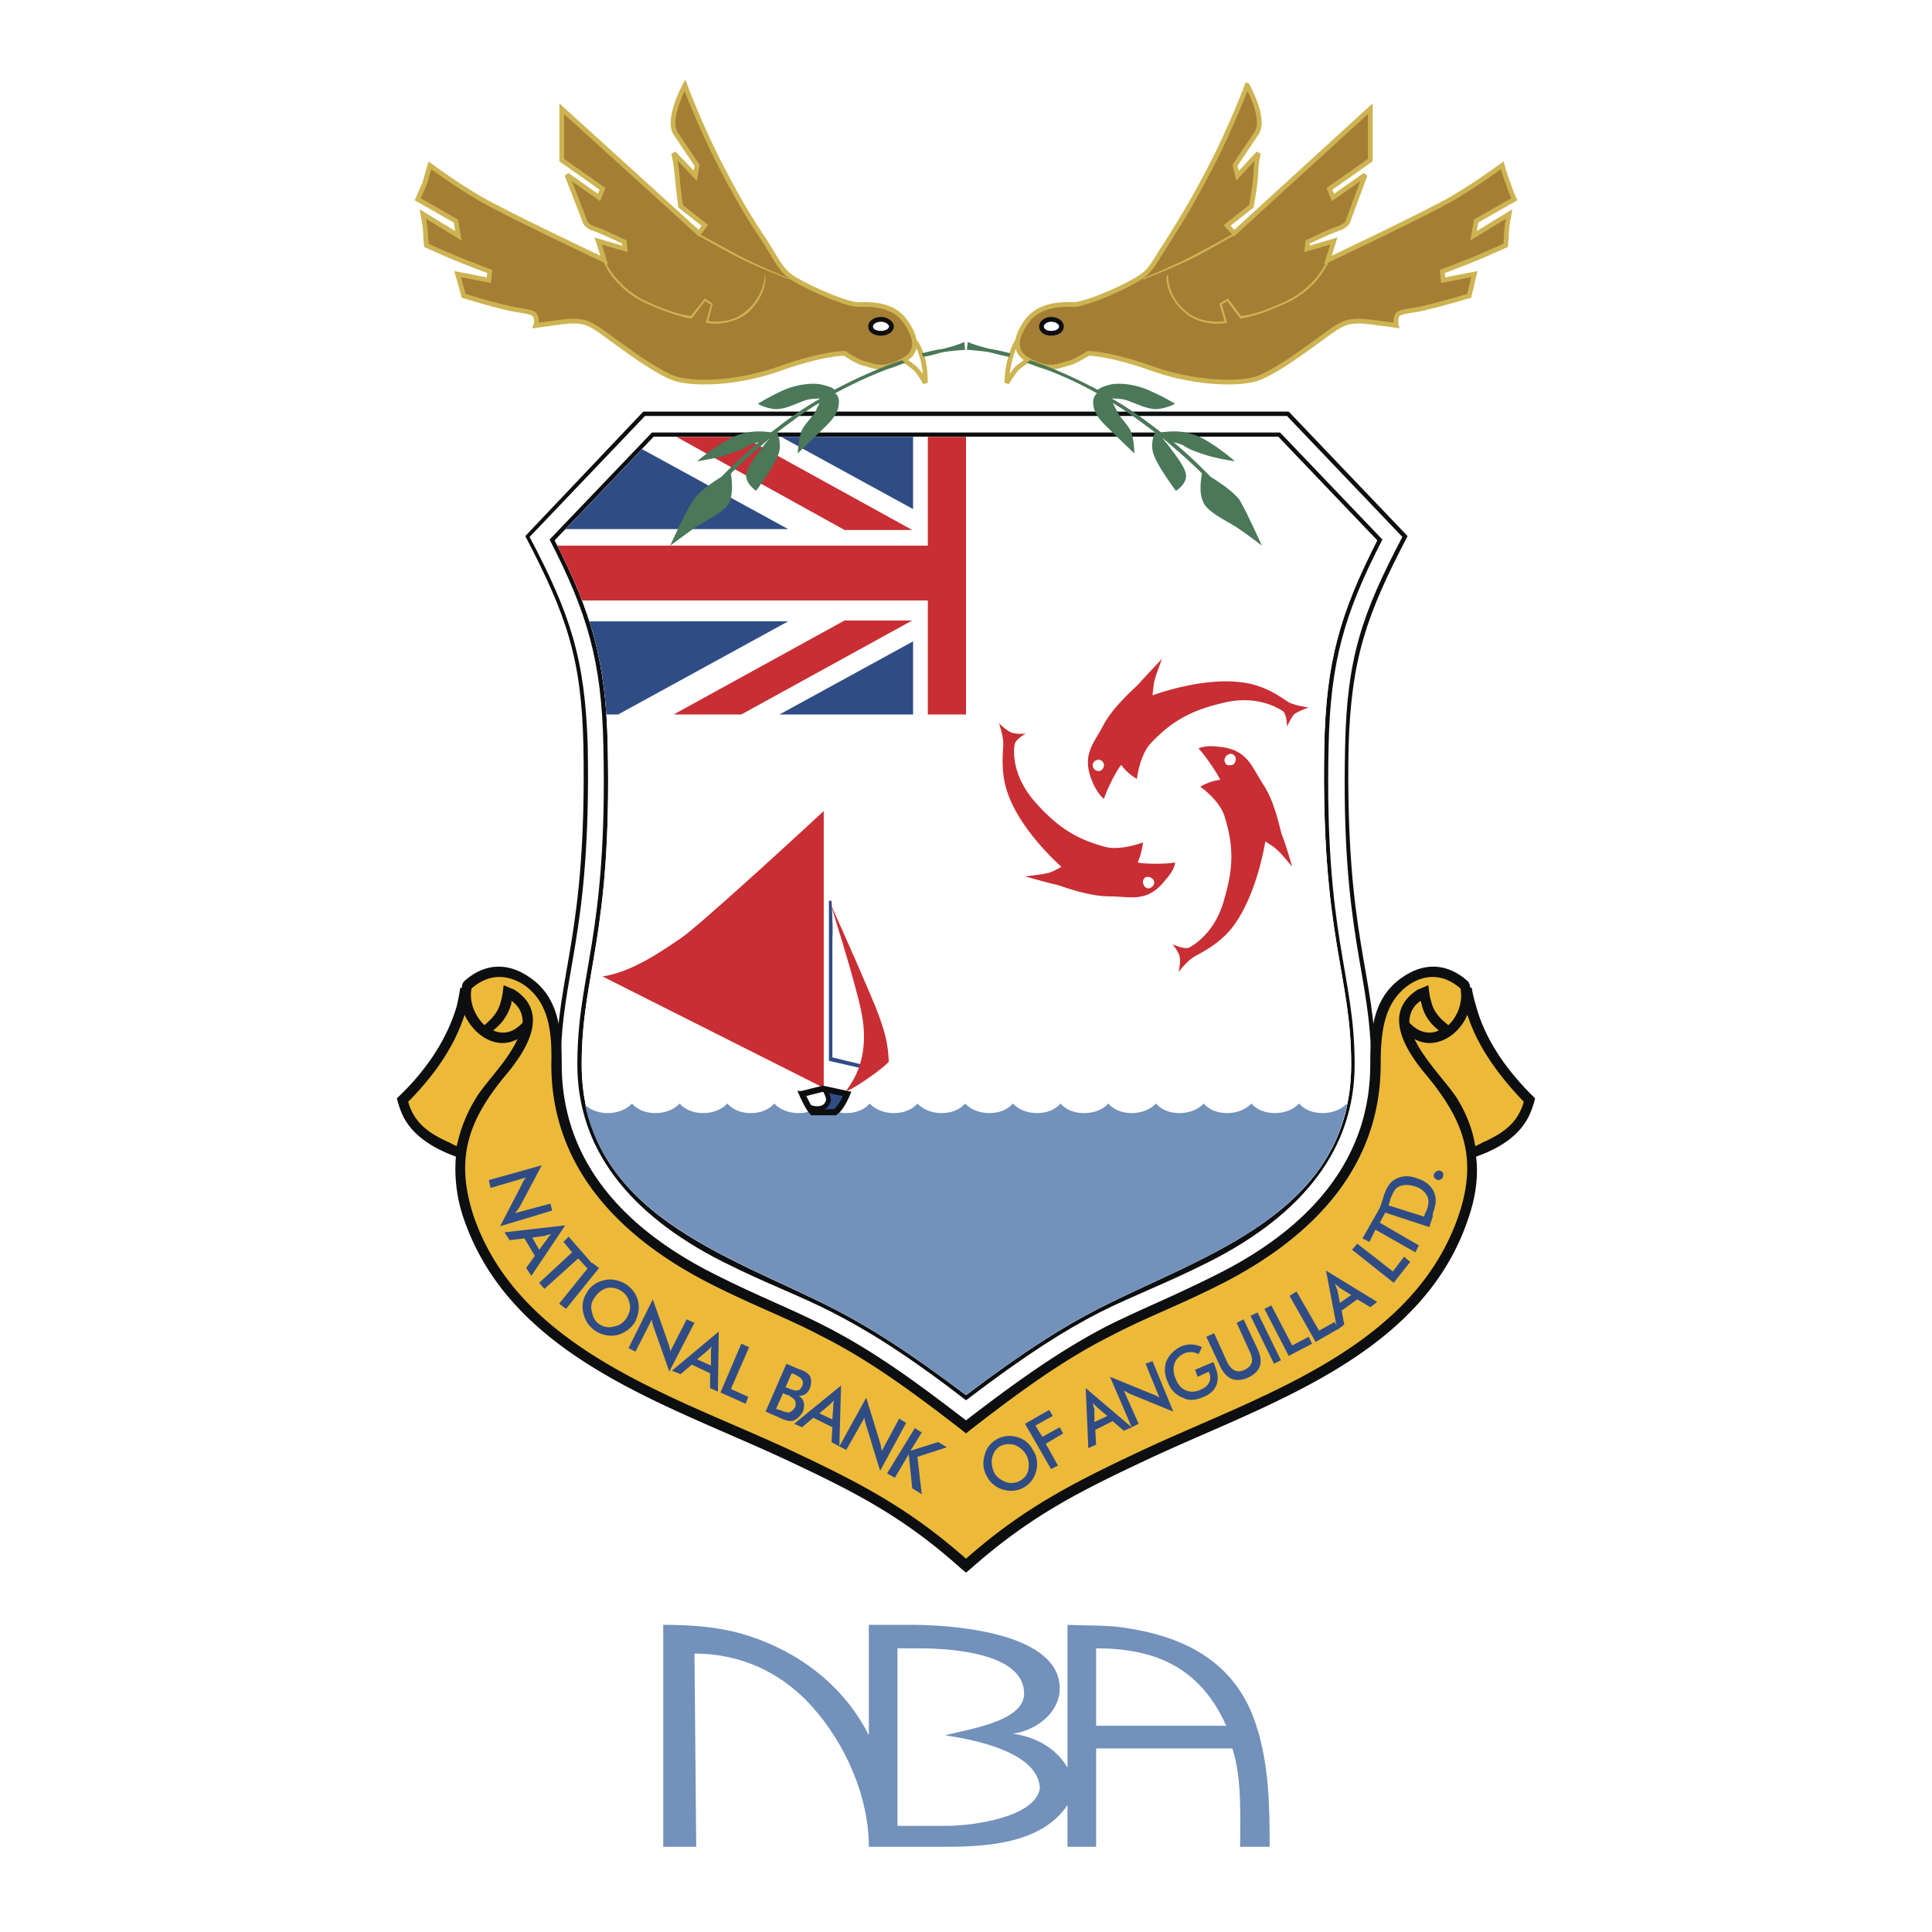
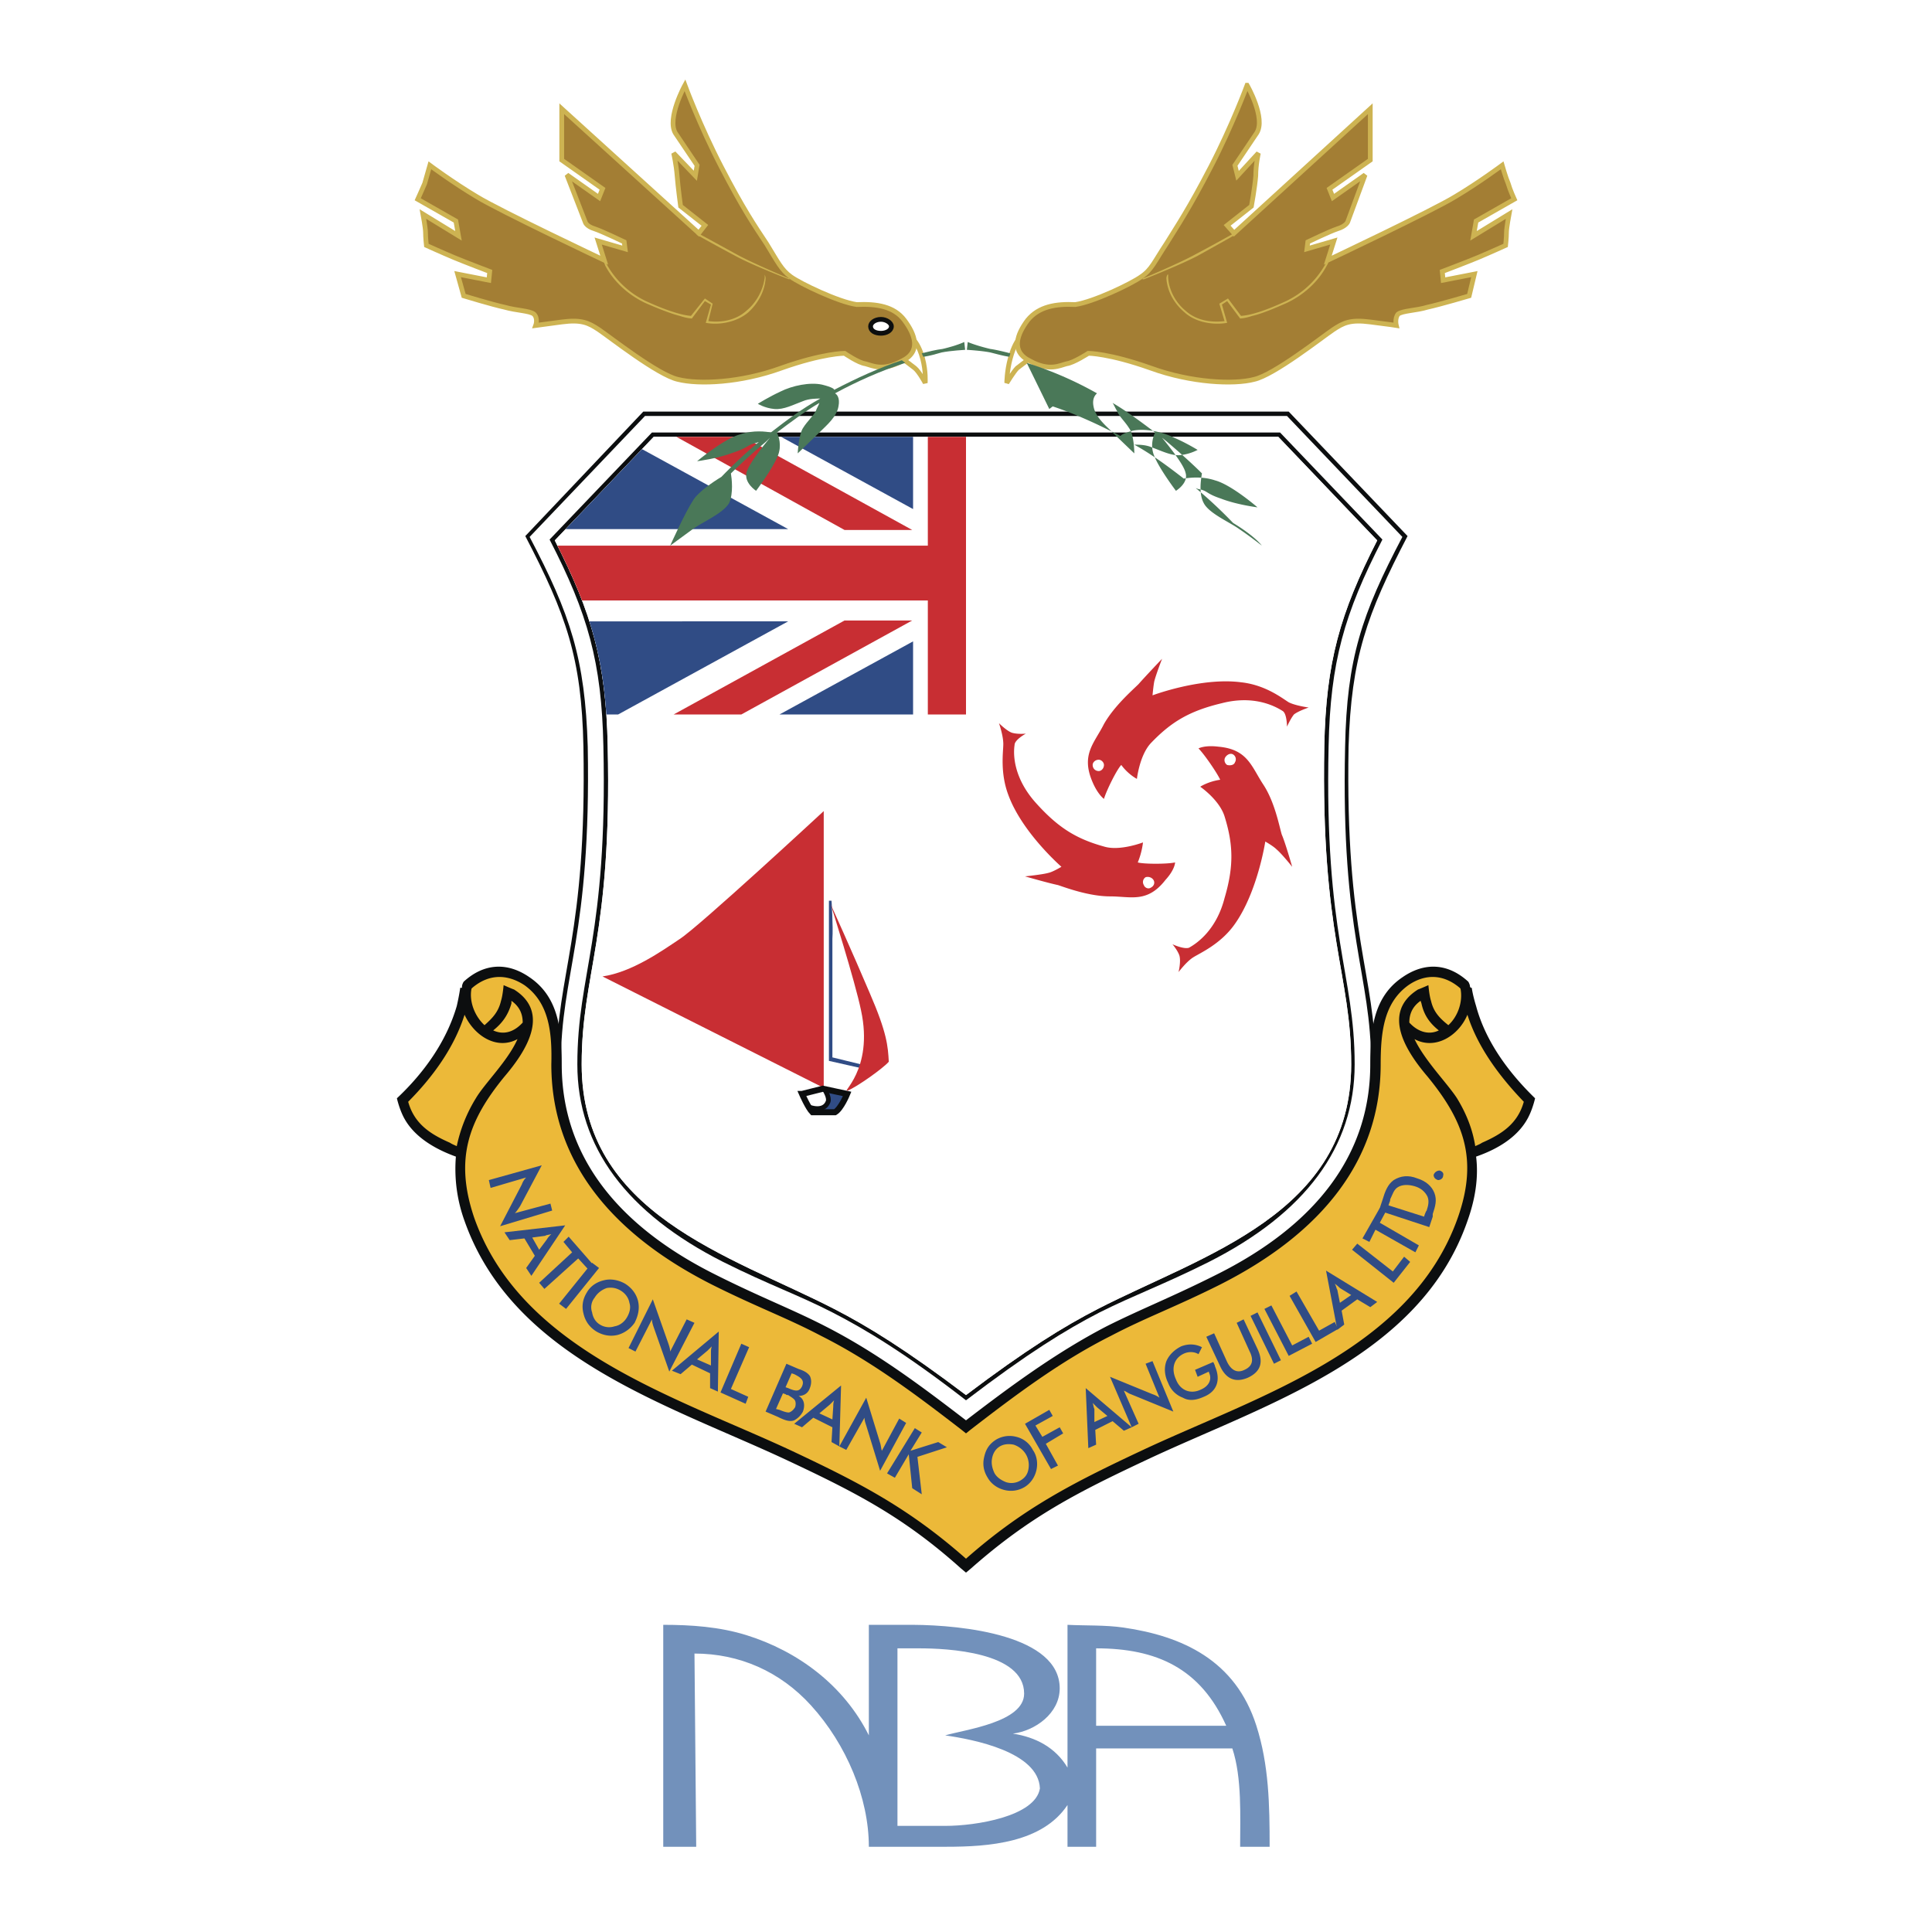
<svg xmlns="http://www.w3.org/2000/svg" width="2500" height="2500" viewBox="0 0 192.756 192.756">
  <path fill-rule="evenodd" clip-rule="evenodd" fill="#fff" d="M0 0h192.756v192.756H0V0z" />
  <path d="M82.097 132.762c-3.375-1.738-6.318-2.779-10.819-5.037-10.041-5.037-15.753-12.244-15.753-21.535 0-9.117 3.029-12.677 2.683-31.693-.173-8.857-1.73-13.199-5.799-21.014L64.18 41.066h64.396l11.857 12.417c-4.068 7.815-5.625 12.156-5.885 21.014-.348 19.016 2.682 22.576 2.682 31.693 0 9.291-5.625 16.498-15.666 21.535-4.5 2.258-7.529 3.299-10.904 5.037-5.107 2.604-9.781 6.078-14.282 9.551-4.501-3.473-9.088-6.948-14.281-9.551zm1.125-2.172c3.375 1.736 7.184 4.082 13.156 8.596 5.972-4.514 9.78-6.859 13.157-8.596 10.473-5.383 25.273-9.465 25.273-24.4 0-9.117-3.029-12.677-2.684-31.78.174-8.336 1.557-13.198 5.279-20.492l-9.867-10.333H65.219l-9.867 10.333c3.722 7.294 5.107 12.156 5.28 20.492.433 19.103-2.597 22.663-2.597 31.78 0 14.935 14.714 19.017 25.187 24.4z" fill-rule="evenodd" clip-rule="evenodd" fill="#0c0e0f" />
  <path d="M82.356 132.414c-3.462-1.736-6.405-2.865-10.906-5.123-9.954-4.949-15.493-11.982-15.493-21.102 0-9.117 3.029-12.677 2.683-31.693-.26-8.77-1.731-13.199-5.799-20.927L64.353 41.5h64.049l11.512 12.069c-4.068 7.728-5.539 12.157-5.713 20.927-.432 19.016 2.598 22.576 2.598 31.693 0 9.119-5.453 16.152-15.494 21.102-4.5 2.258-7.443 3.387-10.818 5.123-5.107 2.604-9.607 5.99-14.108 9.377-4.415-3.387-9.003-6.773-14.023-9.377zm.692-1.476c3.376 1.736 7.271 4.08 13.33 8.77 6.146-4.689 9.954-7.033 13.329-8.77 3.463-1.736 6.406-2.779 10.906-5.037 9.607-4.861 14.541-11.461 14.541-19.711 0-9.117-3.029-12.677-2.598-31.78.174-8.336 1.559-13.198 5.367-20.579L127.711 43.15H65.045L54.833 53.831c3.808 7.381 5.193 12.243 5.366 20.579.433 19.103-2.597 22.663-2.597 31.78 0 8.25 4.934 14.85 14.541 19.711 4.501 2.257 7.53 3.3 10.905 5.037z" fill-rule="evenodd" clip-rule="evenodd" fill="#fff" />
  <path d="M83.222 130.59c3.375 1.736 7.184 4.082 13.156 8.596 5.972-4.514 9.78-6.859 13.157-8.596 10.473-5.383 25.273-9.465 25.273-24.4 0-9.117-3.029-12.677-2.684-31.78.174-8.336 1.557-13.198 5.279-20.492l-9.867-10.333H65.219l-9.867 10.333c3.722 7.294 5.107 12.156 5.28 20.492.433 19.103-2.597 22.663-2.597 31.78 0 14.935 14.714 19.017 25.187 24.4z" fill-rule="evenodd" clip-rule="evenodd" fill="#fff" />
  <path fill-rule="evenodd" clip-rule="evenodd" fill="#c82e33" d="M96.378 43.584v27.7H92.57v-27.7h3.808z" />
  <path d="M55.616 54.438h37.473v5.471H58.071c-.663-1.734-1.474-3.518-2.455-5.471zM74.159 43.584l16.853 9.291H84.26l-16.776-9.291h6.675z" fill-rule="evenodd" clip-rule="evenodd" fill="#c82e33" />
  <path d="M91.098 43.584v7.207l-13.17-7.207h13.17zM64.05 44.808l-7.621 7.981h22.205L64.05 44.808z" fill-rule="evenodd" clip-rule="evenodd" fill="#304c85" />
  <path fill-rule="evenodd" clip-rule="evenodd" fill="#c82e33" d="M67.209 71.284l17.051-9.378h6.752l-17.051 9.378h-6.752z" />
  <path d="M77.769 71.284h13.329V63.99l-13.329 7.294zm-18.966-9.291c.929 2.91 1.458 5.812 1.694 9.291h1.173l16.964-9.291H58.803z" fill-rule="evenodd" clip-rule="evenodd" fill="#304c85" />
-   <path d="M58.381 110.271c2.51 11.635 15.407 15.455 24.841 20.318 3.375 1.736 7.184 4.082 13.156 8.596 5.972-4.514 9.78-6.859 13.157-8.596 9.52-4.863 22.416-8.684 24.84-20.318v-.174s-.779.955-2.424.955-2.336-.955-2.336-.955-.779.955-2.424.955-2.338-.955-2.338-.955-.779.955-2.422.955c-1.646 0-2.338-.955-2.338-.955s-.779.955-2.424.955-2.336-.955-2.336-.955-.779.955-2.424.955-2.338-.955-2.338-.955-.691.955-2.424.955c-1.645 0-2.336-.955-2.336-.955s-.693.955-2.338.955c-1.643 0-2.422-.955-2.422-.955s-.693.955-2.338.955-2.423-.955-2.423-.955-.692.955-2.337.955-2.424-.955-2.424-.955-.692.955-2.336.955c-1.645 0-2.424-.955-2.424-.955s-.692.955-2.337.955-2.423-.955-2.423-.955-.692.955-2.337.955-2.424-.955-2.424-.955-.692.955-2.337.955-2.337-.955-2.337-.955-.779.955-2.423.955-2.337-.955-2.337-.955-.779.955-2.423.955c-1.645 0-2.337-.955-2.337-.955s-.779.955-2.424.955c-1.211.001-1.903-.521-2.249-.781z" fill-rule="evenodd" clip-rule="evenodd" fill="#7291bb" />
  <path d="M109.016 76.32c0 .347.26.608.605.608.26 0 .52-.261.52-.608 0-.261-.26-.521-.52-.521-.346 0-.605.26-.605.521zm4.414 1.389s-.865-.434-1.559-1.389c-.434.435-1.471 2.519-1.73 3.387 0 0-.605-.435-1.125-1.65-1.213-2.779.172-3.908 1.125-5.818 1.037-1.823 2.855-3.387 3.461-3.994.605-.695 2.338-2.518 2.338-2.518s-.605 1.563-.779 2.257c-.086.435-.174 1.39-.174 1.39s4.848-1.824 8.83-1.303c2.422.261 4.066 1.563 4.76 1.997.691.348 1.99.521 1.99.521s-1.039.347-1.471.694c-.346.434-.693 1.216-.693 1.216s0-1.303-.432-1.563c-.953-.607-3.029-1.562-6.059-.781-3.289.781-5.107 1.91-7.098 3.994-1.125 1.216-1.384 3.56-1.384 3.56zM114.814 88.563c.346-.173.432-.521.26-.781-.174-.261-.52-.347-.779-.261a.568.568 0 0 0-.174.782c.086.26.434.434.693.26zm-.779-4.515s-.086.956-.52 1.997c.605.174 2.943.174 3.723 0 0 0 0 .695-.953 1.737-1.818 2.345-3.461 1.65-5.539 1.65s-4.414-.869-5.193-1.129c-.865-.174-3.289-.868-3.289-.868s1.73-.174 2.336-.348c.434-.086 1.299-.608 1.299-.608s-3.895-3.386-5.279-7.12c-.865-2.258-.52-4.342-.52-5.123 0-.868-.432-2.084-.432-2.084s.777.781 1.297.955c.605.174 1.385.087 1.385.087s-1.125.608-1.125 1.129c-.172 1.129 0 3.386 2.078 5.731 2.25 2.518 4.068 3.647 6.924 4.428 1.558.435 3.808-.434 3.808-.434z" fill-rule="evenodd" clip-rule="evenodd" fill="#c82e33" />
  <path d="M123.037 75.278c-.26-.173-.605 0-.779.261-.174.26-.086.607.174.781.346.087.691 0 .777-.261a.565.565 0 0 0-.172-.781zm-3.289 3.213s.779-.521 1.99-.694c-.26-.608-1.559-2.519-2.164-3.126 0 0 .605-.348 1.99-.174 2.943.26 3.289 1.997 4.502 3.82 1.125 1.737 1.557 4.081 1.816 4.95.348.781 1.039 3.212 1.039 3.212s-1.039-1.302-1.559-1.736c-.346-.348-1.125-.781-1.125-.781s-.777 5.123-3.115 8.336c-1.385 1.91-3.375 2.778-4.068 3.212-.691.434-1.471 1.477-1.471 1.477s.26-1.042.086-1.65c-.172-.521-.691-1.128-.691-1.128s1.125.521 1.645.347c.951-.521 2.77-1.911 3.549-4.95.951-3.212.865-5.383 0-8.162-.52-1.651-2.424-2.953-2.424-2.953z" fill-rule="evenodd" clip-rule="evenodd" fill="#c82e33" />
  <path d="M82.962 89.866s.173 2.518.086 3.82v11.81l3.203.781-.087.348-3.462-.781V89.866h.26z" fill-rule="evenodd" clip-rule="evenodd" fill="#304c85" />
  <path d="M60.112 97.42c2.943-.434 5.886-2.518 7.704-3.734 1.904-1.216 14.368-12.764 14.368-12.764v27.613L60.112 97.42zM84.607 108.795c.865-.348 3.462-2.17 4.068-2.865-.086-1.562-.173-2.865-1.904-6.859-1.731-4.082-3.895-8.857-3.895-8.857s2.424 7.641 3.03 10.594c1.298 5.991-2.165 8.335-1.299 7.987z" fill-rule="evenodd" clip-rule="evenodd" fill="#c82e33" />
  <path d="M80.019 109.143l2.078-.521 2.423.521s-.605 1.477-1.212 1.822h-2.25c-.433-.434-1.039-1.822-1.039-1.822z" fill-rule="evenodd" clip-rule="evenodd" fill="#fff" />
  <path d="M82.27 108.709s.519.781.346 1.215c-.433 1.129-1.904.521-1.904.521l-.021.018c.125.205.253.389.367.502h2.25c.606-.346 1.212-1.822 1.212-1.822l-2.167-.465-.083.031z" fill-rule="evenodd" clip-rule="evenodd" fill="#304c85" />
  <path d="M82.27 108.709s.519.781.346 1.215c-.433 1.129-1.904.521-1.904.521l-.021.018m1.663-1.785l-.083.031" fill="none" stroke="#0c0e0f" stroke-width=".474" stroke-miterlimit="2.613" />
  <path d="M80.019 109.143l2.078-.521 2.423.521s-.605 1.477-1.212 1.824h-2.25c-.433-.436-1.039-1.824-1.039-1.824z" fill="none" stroke="#0c0e0f" stroke-width=".603" stroke-miterlimit="2.613" />
  <path d="M90.233 35.943l.952-1.997s.519.521.865 1.824c.346 1.302.26 2.431.26 2.431s-.606-1.129-1.039-1.477c-.433-.347-1.038-.781-1.038-.781z" fill-rule="evenodd" clip-rule="evenodd" fill="#fff" stroke="#cdb352" stroke-width=".474" stroke-miterlimit="2.613" />
  <path d="M68.334 8.504s1.472 3.994 3.636 8.162c2.164 4.168 3.289 5.818 4.5 7.642 1.125 1.824 1.471 2.605 2.423 3.299.952.695 4.761 2.519 6.578 2.779 1.991-.087 3.722.173 4.761 1.563s1.731 3.126-.26 4.081c-1.904 1.042-2.943.434-3.636.261-.692-.087-2.077-1.042-2.077-1.042s-2.164 0-6.318 1.476c-4.068 1.477-8.222 1.65-10.3 1.129-1.99-.434-6.837-4.255-7.876-4.95-1.039-.695-1.731-1.042-3.722-.781-1.991.26-2.597.347-2.597.347s.26-.695-.173-1.129c-.433-.347-1.731-.347-2.943-.694-1.211-.261-4.068-1.129-4.068-1.129l-.605-2.17 3.116.608.087-.869s-2.51-.955-3.549-1.389c-1.039-.434-2.77-1.216-2.77-1.216s-.087-.781-.087-1.302c0-.434-.26-1.824-.26-1.824l3.549 2.171-.26-1.476-3.808-2.171s.433-.955.692-1.563l.52-1.823s2.337 1.736 4.674 3.126c2.25 1.39 12.724 6.339 12.724 6.339l-.606-1.911 2.684.782-.087-.695s-2.164-1.042-2.943-1.303c-.866-.26-.952-.694-.952-.694l-1.817-4.689 3.203 2.258.346-.868-4.068-2.866v-1.824-3.299L69.72 23.266l.606-.782-2.424-1.91s-.26-1.91-.346-3.039-.346-2.258-.346-2.258l2.164 2.258.173-1.042s-1.817-2.692-2.164-3.213c-.866-1.476.951-4.776.951-4.776z" fill-rule="evenodd" clip-rule="evenodd" fill="#a37e34" stroke="#cdb352" stroke-width=".474" stroke-miterlimit="2.613" />
  <path d="M69.633 23.266s2.078 1.128 3.809 2.084c1.731.955 5.28 2.431 5.28 2.431.086.087.086.087 0 .087 0 0-3.635-1.39-5.366-2.344a161.911 161.911 0 0 1-3.809-2.084c-.087-.088-.001-.261.086-.174zM60.372 25.958s.087.174.173.434a8.814 8.814 0 0 0 3.895 3.647c1.125.521 3.202 1.389 4.501 1.476l1.385-1.737.778.521-.432 1.737c1.298.173 2.77-.087 3.808-1.042.952-.781 1.645-1.997 1.817-3.3v-.26c-.086-.174.087.086.087.347-.087 1.303-.779 2.518-1.731 3.387-1.125.955-2.856 1.302-4.241 1.042l.519-1.823-.605-.347-1.299 1.736s-.433 0-1.211-.26c-.692-.174-1.904-.608-3.462-1.302-1.645-.782-3.116-2.084-3.981-3.734-.086-.26-.173-.434-.173-.434-.088-.175.172-.262.172-.088z" fill-rule="evenodd" clip-rule="evenodd" fill="#cdb352" />
  <path d="M86.857 32.557c0-.348.433-.695 1.039-.695.52 0 1.039.347 1.039.695 0 .434-.519.694-1.039.694-.606 0-1.039-.26-1.039-.694z" fill-rule="evenodd" clip-rule="evenodd" fill="#fff" stroke="#0c0e0f" stroke-width=".474" stroke-miterlimit="2.613" />
  <path d="M90.319 36.204c-2.423.781-4.761 1.823-7.011 3.039.173.087.52.434.347 1.303-.173 1.042-1.212 1.91-1.731 2.431-.519.521-2.337 2.257-2.337 2.257s.087-1.823.52-2.518c.433-.695 1.039-1.216 1.298-1.737.086-.26.26-.521.346-.781-1.472.868-2.856 1.91-4.241 2.952.173.348.52 1.303.087 2.345-.52 1.303-2.164 3.473-2.164 3.473s-1.212-.782-.952-1.824c.173-.781 1.558-2.518 2.337-3.473l-.346.348c-1.645 1.389-2.856 2.518-3.549 3.213.086.521.26 1.997-.173 2.952-.606 1.042-2.683 1.91-3.635 2.605-.952.694-2.25 1.649-2.25 1.649s1.471-3.299 2.337-4.602c.52-.781 1.904-1.736 2.77-2.257.346-.347 1.644-1.737 3.722-3.474-.087 0-.173.087-.26.087-.866.174-.692.435-2.25.955-1.558.608-3.635.869-3.635.869s2.684-2.257 4.328-2.692c1.298-.434 2.597-.261 3.029-.174 1.558-1.215 3.203-2.431 4.934-3.386-.347 0-1.125 0-1.731.26-.952.348-1.904.869-2.856.782s-1.645-.521-1.645-.521 1.125-.695 2.25-1.216c1.212-.607 2.943-.955 4.155-.695 1.038.261 1.212.435 1.212.521 2.164-1.129 4.414-2.171 6.751-2.952l.343.261zM92.137 35.596c-.086-.087-.086-.174-.173-.347.692-.174 1.385-.348 2.077-.435 1.472-.347 2.164-.694 2.164-.694l.087.781s-1.472.087-2.337.261c-.606.173-1.212.347-1.818.434z" fill-rule="evenodd" clip-rule="evenodd" fill="#4a7858" />
  <path d="M102.523 35.943l-.953-1.997s-.432.521-.777 1.824c-.348 1.302-.348 2.431-.348 2.431s.693-1.129 1.039-1.477c.434-.347 1.039-.781 1.039-.781z" fill-rule="evenodd" clip-rule="evenodd" fill="#fff" stroke="#cdb352" stroke-width=".474" stroke-miterlimit="2.613" />
  <path d="M124.422 8.504s-1.473 3.994-3.637 8.162c-2.162 4.168-3.287 5.818-4.414 7.642-1.211 1.824-1.471 2.605-2.51 3.299-.951.695-4.76 2.519-6.578 2.779-1.904-.087-3.635.173-4.76 1.563-1.039 1.39-1.73 3.126.26 4.081 1.904 1.042 2.943.434 3.635.261.693-.087 2.164-1.042 2.164-1.042s2.078 0 6.232 1.476c4.068 1.477 8.309 1.65 10.299 1.129 1.992-.434 6.838-4.255 7.877-4.95s1.73-1.042 3.723-.781c2.076.26 2.596.347 2.596.347s-.174-.695.174-1.129c.432-.347 1.816-.347 2.941-.694 1.213-.261 4.156-1.129 4.156-1.129l.518-2.17-3.115.608-.086-.869s2.51-.955 3.549-1.389c1.039-.434 2.77-1.216 2.77-1.216s.086-.781.086-1.302c0-.434.26-1.824.26-1.824l-3.549 2.171.26-1.476 3.809-2.171s-.434-.955-.605-1.563c-.26-.608-.607-1.823-.607-1.823s-2.336 1.736-4.672 3.126c-2.252 1.39-12.725 6.339-12.725 6.339l.605-1.911-2.682.782.086-.695s2.164-1.042 2.943-1.303c.865-.26 1.037-.694 1.037-.694l1.732-4.689-3.203 2.258-.346-.868 4.068-2.866v-1.824-3.299l-13.59 12.417-.691-.782 2.422-1.91s.348-1.91.434-3.039c0-1.129.26-2.258.26-2.258l-2.078 2.258-.26-1.042s1.818-2.692 2.164-3.213c.952-1.477-.952-4.777-.952-4.777z" fill-rule="evenodd" clip-rule="evenodd" fill="#a37e34" stroke="#cdb352" stroke-width=".474" stroke-miterlimit="2.613" />
  <path d="M123.123 23.266s-1.99 1.128-3.809 2.084c-1.73.955-5.279 2.431-5.279 2.431-.086.087-.086.087.086.087 0 0 3.549-1.39 5.367-2.344 1.73-.956 3.721-2.084 3.721-2.084.088-.088 0-.261-.086-.174zM132.385 25.958s-.086.174-.174.434a8.81 8.81 0 0 1-3.895 3.647c-1.125.521-3.115 1.389-4.5 1.476l-1.299-1.737-.865.521.52 1.737c-1.387.173-2.857-.087-3.896-1.042-.951-.781-1.645-1.997-1.73-3.3v-.26c0-.174-.174.086-.174.347.088 1.303.779 2.518 1.818 3.387 1.039.955 2.77 1.302 4.242 1.042l-.52-1.823.52-.347 1.297 1.736s.434 0 1.213-.26c.779-.174 1.904-.608 3.461-1.302 1.645-.782 3.117-2.084 3.982-3.734.172-.26.172-.434.172-.434.088-.175-.086-.262-.172-.088z" fill-rule="evenodd" clip-rule="evenodd" fill="#cdb352" />
-   <path d="M103.908 32.557c0-.348.434-.695.951-.695.607 0 1.039.347 1.039.695 0 .434-.432.694-1.039.694-.517 0-.951-.26-.951-.694z" fill-rule="evenodd" clip-rule="evenodd" fill="#fff" stroke="#0c0e0f" stroke-width=".474" stroke-miterlimit="2.613" />
-   <path d="M102.438 36.204a36.347 36.347 0 0 1 7.01 3.039c-.086.087-.52.434-.346 1.303.174 1.042 1.211 1.91 1.73 2.431s2.338 2.257 2.338 2.257 0-1.823-.52-2.518c-.434-.695-1.039-1.216-1.213-1.737-.172-.26-.26-.521-.432-.781 1.471.868 2.855 1.91 4.24 2.952-.172.348-.52 1.303-.086 2.345.52 1.303 2.164 3.473 2.164 3.473s1.299-.782.951-1.824c-.172-.781-1.557-2.518-2.336-3.473l.432.348c1.645 1.389 2.857 2.518 3.549 3.213-.086.521-.346 1.997.174 2.952.52 1.042 2.596 1.91 3.549 2.605 1.039.694 2.25 1.649 2.25 1.649s-1.471-3.299-2.25-4.602c-.605-.781-1.99-1.736-2.857-2.257-.346-.347-1.643-1.737-3.721-3.474.086 0 .174.087.26.087.951.174.691.435 2.25.955 1.559.608 3.635.869 3.635.869s-2.596-2.257-4.24-2.692c-1.299-.434-2.598-.261-3.115-.174-1.559-1.215-3.203-2.431-4.934-3.386.432 0 1.125 0 1.73.26.951.348 1.99.869 2.855.782a4.89 4.89 0 0 0 1.732-.521s-1.125-.695-2.338-1.216c-1.211-.607-2.943-.955-4.154-.695-.953.261-1.125.435-1.211.521-2.164-1.129-4.416-2.171-6.752-2.952l-.344.261zM100.705 35.596c0-.087.088-.174.088-.347-.693-.174-1.385-.348-1.992-.435-1.471-.347-2.25-.694-2.25-.694l-.087.781s1.471.087 2.336.261c.694.173 1.3.347 1.905.434z" fill-rule="evenodd" clip-rule="evenodd" fill="#4a7858" />
+   <path d="M102.438 36.204a36.347 36.347 0 0 1 7.01 3.039c-.086.087-.52.434-.346 1.303.174 1.042 1.211 1.91 1.73 2.431s2.338 2.257 2.338 2.257 0-1.823-.52-2.518c-.434-.695-1.039-1.216-1.213-1.737-.172-.26-.26-.521-.432-.781 1.471.868 2.855 1.91 4.24 2.952-.172.348-.52 1.303-.086 2.345.52 1.303 2.164 3.473 2.164 3.473s1.299-.782.951-1.824c-.172-.781-1.557-2.518-2.336-3.473l.432.348c1.645 1.389 2.857 2.518 3.549 3.213-.086.521-.346 1.997.174 2.952.52 1.042 2.596 1.91 3.549 2.605 1.039.694 2.25 1.649 2.25 1.649c-.605-.781-1.99-1.736-2.857-2.257-.346-.347-1.643-1.737-3.721-3.474.086 0 .174.087.26.087.951.174.691.435 2.25.955 1.559.608 3.635.869 3.635.869s-2.596-2.257-4.24-2.692c-1.299-.434-2.598-.261-3.115-.174-1.559-1.215-3.203-2.431-4.934-3.386.432 0 1.125 0 1.73.26.951.348 1.99.869 2.855.782a4.89 4.89 0 0 0 1.732-.521s-1.125-.695-2.338-1.216c-1.211-.607-2.943-.955-4.154-.695-.953.261-1.125.435-1.211.521-2.164-1.129-4.416-2.171-6.752-2.952l-.344.261zM100.705 35.596c0-.087.088-.174.088-.347-.693-.174-1.385-.348-1.992-.435-1.471-.347-2.25-.694-2.25-.694l-.087.781s1.471.087 2.336.261c.694.173 1.3.347 1.905.434z" fill-rule="evenodd" clip-rule="evenodd" fill="#4a7858" />
  <path d="M146.32 98.549s.432 3.127 2.25 6.166c1.816 2.951 4.068 5.035 4.068 5.035s-.434 1.998-1.992 3.301c-1.645 1.215-3.809 1.91-3.809 1.91l-.086-.174c.346 2.344-.086 4.861-.865 6.859-2.596 7.555-9.088 13.285-18.609 17.627-5.539 2.518-9.002 3.994-13.242 5.99-6.232 2.867-11.252 5.385-17.657 11.115-6.405-5.73-11.425-8.248-17.657-11.115-4.241-1.996-7.703-3.473-13.243-5.99-9.434-4.342-16.012-10.072-18.609-17.627-.692-1.998-1.125-4.516-.866-6.859l-.086.174s-2.164-.695-3.722-1.91c-1.644-1.303-1.991-3.301-1.991-3.301s2.164-2.084 3.981-5.035c1.818-3.039 2.25-6.166 2.25-6.166l.086.086c.087-.26.173-.434.173-.434 1.818-1.562 3.981-1.649 5.886-.348 2.683 1.912 3.029 5.037 2.943 8.336 0 9.291 5.712 16.498 15.753 21.535 4.5 2.258 7.443 3.299 10.819 5.037 5.107 2.604 9.781 6.164 14.281 9.637 4.501-3.473 9.175-7.033 14.282-9.637 3.375-1.738 6.404-2.779 10.904-5.037 10.041-5.037 15.666-12.244 15.666-21.535 0-3.299.26-6.424 2.943-8.336 1.904-1.302 4.068-1.215 5.973.348 0 0 0 .174.086.434l.09-.086z" fill-rule="evenodd" clip-rule="evenodd" fill="#ecb939" />
  <path d="M49.207 102.805c.952.434 1.991.26 2.943-.783 0-.781-.26-1.562-1.125-2.17v.26c-.347 1.216-.953 1.997-1.818 2.693zm2.423.867c-2.078 1.129-4.328-.348-5.28-2.432-1.039 3.301-3.203 6.252-5.626 8.684.606 2.172 2.164 3.213 4.155 4.082.259.172.519.26.692.346a14.916 14.916 0 0 1 1.904-4.775c.866-1.477 3.203-3.733 4.155-5.905zm44.748 51.84c5.712-5.037 10.646-7.555 17.483-10.768 11.426-5.385 26.918-9.986 31.592-23.271 2.078-5.904.52-9.725-3.029-14.066-2.076-2.432-4.674-6.34-.951-8.684.26-.088 1.039-.434 1.039-.434s.086 1.041.26 1.562c.26 1.129.865 1.736 1.73 2.432.951-.869 1.471-2.346 1.211-3.648l-.086-.086c-1.645-1.389-3.463-1.389-5.107-.26-2.422 1.736-2.77 4.602-2.77 7.9 0 9.553-5.885 16.846-16.012 21.969-4.5 2.258-7.443 3.301-10.906 5.123-5.02 2.52-9.521 5.904-14.021 9.379l-.433.348-.433-.348c-4.5-3.475-9.001-6.859-14.021-9.379-3.462-1.822-6.404-2.865-10.905-5.123-10.127-5.123-16.013-12.416-16.013-21.969.086-3.299-.26-6.164-2.683-7.9-1.731-1.129-3.549-1.129-5.193.26l-.087.086c-.26 1.303.346 2.779 1.298 3.648.779-.695 1.385-1.303 1.645-2.432.173-.521.26-1.562.26-1.562s.779.346 1.039.434c3.722 2.344 1.125 6.252-.952 8.684-3.549 4.342-5.02 8.162-3.029 14.066 4.674 13.285 20.167 17.887 31.679 23.271 6.835 3.213 11.683 5.731 17.395 10.768zm50.893-40.117c.26 2.084-.086 4.254-.865 6.426-4.76 13.719-20.34 18.32-32.111 23.879-6.838 3.213-11.598 5.645-17.398 10.768l-.519.434-.519-.434c-5.713-5.123-10.473-7.555-17.311-10.768-11.858-5.559-27.351-10.16-32.198-23.879a15.207 15.207 0 0 1-.866-6.426c-2.164-.781-4.414-2.084-5.366-4.256-.346-.781-.519-1.562-.519-1.562 2.683-2.518 4.933-5.645 5.972-9.203.26-1.129.346-1.824.346-1.824h.173v-.086c0-.262.173-.521.173-.521 1.991-1.824 4.328-1.998 6.578-.434 2.943 1.996 3.203 5.383 3.203 8.682 0 9.031 5.452 16.064 15.406 21.014 4.5 2.258 7.53 3.387 10.906 5.123 5.107 2.605 9.607 5.992 14.021 9.379 4.415-3.387 9.001-6.773 14.022-9.379 3.461-1.736 6.404-2.865 10.904-5.123 9.955-4.949 15.408-11.982 15.408-21.014 0-3.299.258-6.686 3.201-8.682 2.25-1.564 4.588-1.391 6.578.434 0 0 .174.26.174.521l.086.086h.086s.088.695.434 1.824c.953 3.559 3.289 6.686 5.885 9.203 0 0-.172.781-.518 1.562-.951 2.172-3.116 3.474-5.366 4.256zm-6.144-11.723c1.037 2.172 3.289 4.428 4.24 5.904.953 1.562 1.559 3.127 1.818 4.775.172-.086.432-.174.691-.346 1.99-.869 3.549-1.91 4.154-4.082-2.336-2.432-4.586-5.383-5.625-8.684-.864 2.085-3.202 3.562-5.278 2.433zm2.422-.867c-.865-.695-1.471-1.477-1.73-2.693l-.086-.26c-.865.607-1.125 1.389-1.125 2.17.951 1.042 2.076 1.216 2.941.783z" fill-rule="evenodd" clip-rule="evenodd" fill="#0c0e0f" />
  <path d="M48.773 117.738l.173.781 3.549-1.041a1.9 1.9 0 0 0-.433.695l-2.164 4.168 5.193-1.564-.173-.693-3.549.955c.173-.174.346-.436.519-.695l2.164-4.082-5.279 1.476zM52.496 126.508l.519.783 3.375-5.037-6.059.695.52.781 1.471-.174 1.039 1.736-.865 1.216zm.605-3.039l1.298-.172c.087-.088.346-.088.606-.174-.173.174-.346.346-.433.52l-.779 1.043-.692-1.217zM57.688 125.555l.953 1.041.519-.434-2.423-2.779-.52.521.866 1.041-3.29 3.039.52.61 3.375-3.039z" fill-rule="evenodd" clip-rule="evenodd" fill="#304c85" />
  <path fill-rule="evenodd" clip-rule="evenodd" fill="#304c85" d="M55.785 130.068l.692.522 3.289-4.082-.692-.52-3.289 4.08zM63.315 131.979c.346-.693.519-1.389.346-2.17-.173-.695-.605-1.303-1.298-1.736-.606-.348-1.385-.521-2.077-.348-.779.174-1.385.607-1.731 1.215-.433.695-.52 1.391-.347 2.084.173.781.606 1.391 1.299 1.824.605.348 1.298.521 2.077.348.692-.175 1.298-.608 1.731-1.217zm-.779-.52c-.26.434-.692.781-1.212.867a1.733 1.733 0 0 1-1.471-.174c-.433-.26-.693-.693-.779-1.215a1.523 1.523 0 0 1 .259-1.477c.26-.434.693-.781 1.212-.955.519-.086.952 0 1.385.26.433.262.779.695.866 1.217.172.522-.001 1.041-.26 1.477zM62.708 134.498l.692.348 1.645-3.213c0 .26.087.52.173.781l1.558 4.428 2.51-4.863-.779-.346-1.645 3.213c0-.262-.086-.521-.173-.783l-1.558-4.428-2.423 4.863zM70.845 138.492l.779.348.087-5.992-4.674 3.908.866.346 1.125-.955 1.818.869v1.476h-.001zm-1.299-2.865l1.039-.869.433-.434c-.087.26-.087.434-.087.607v1.303l-1.385-.607zM71.883 138.926l2.51 1.129.26-.696-1.731-.781 1.818-4.168-.779-.348-2.078 4.864zM76.384 140.836l1.212.521c.692.348 1.211.521 1.644.348a2.09 2.09 0 0 0 .866-.869c.26-.695.086-1.303-.433-1.562.519 0 .952-.262 1.125-.781.173-.434.173-.869 0-1.217-.26-.348-.606-.52-1.125-.693l-1.212-.521-2.077 4.774zm1.039-.26l.692-1.564.26.088c.086.086.173.086.259.086.26.174.433.262.606.436s.173.52.087.781c-.173.26-.346.434-.606.521-.26 0-.52-.088-.952-.262l-.346-.086zm.952-2.172l.606-1.389.259.086c.693.348 1.039.609.779 1.217-.259.521-.605.521-1.385.174l-.259-.088zM82.962 143.875l.779.434.173-6.078-4.674 3.82.779.348 1.125-.955 1.904.955-.086 1.476zm-1.212-2.865l1.039-.869.433-.434c-.087.262-.087.434-.087.607l-.087 1.303-1.298-.607zM83.741 144.309l.692.348 1.818-3.213c0 .262.086.521.173.781l1.385 4.516 2.597-4.775-.692-.434-1.731 3.213c-.086-.262-.086-.521-.173-.781l-1.385-4.516-2.684 4.861zM88.501 147.002l.78.434 1.385-2.344.346 3.385.952.609-.433-3.734 2.943-.956-.866-.521-2.77.869 1.126-1.824-.693-.434-2.77 4.516zM103.043 144.656a2.477 2.477 0 0 0-1.645-1.303 2.647 2.647 0 0 0-1.99.262c-.693.434-1.039.955-1.213 1.736-.172.695-.086 1.389.348 2.084.346.607.951 1.041 1.643 1.215a2.643 2.643 0 0 0 1.992-.26c.605-.348 1.037-.955 1.211-1.65.173-.693.086-1.476-.346-2.084zm-.693.436c.26.434.348.955.26 1.475-.086.521-.346.869-.777 1.129a1.738 1.738 0 0 1-1.473.174c-.432-.174-.865-.434-1.125-.867-.26-.521-.346-1.043-.26-1.477.086-.521.346-.955.779-1.217.432-.26.951-.26 1.385-.174.519.174.951.521 1.211.957zM104.859 146.566l.694-.345-1.211-2.172 1.73-1.041-.345-.61-1.733.956-.691-1.129 1.73-.955-.345-.608-2.424 1.389 2.595 4.515zM112.131 142.746l.779-.348-4.588-3.906.26 5.99.779-.348-.086-1.475 1.73-.869 1.126.956zm-2.943-.867v-1.303c-.086-.174-.086-.348-.172-.607.172.172.346.346.432.434l1.039.867-1.299.609zM112.91 142.398l.691-.348-1.471-3.299c.26.088.434.26.693.348l4.24 1.736-2.078-5.035-.691.26 1.385 3.387a2.574 2.574 0 0 0-.693-.348l-4.24-1.736 2.164 5.035zM119.229 136.668l.26.695 1.125-.521v.086c.346.695 0 1.391-.865 1.738-.953.434-1.992.086-2.424-1.043-.52-1.129-.174-2.17.865-2.605.434-.172.953-.172 1.385.088l.346-.695c-.691-.348-1.385-.348-2.076-.086-.693.348-1.213.867-1.473 1.477-.258.693-.172 1.475.174 2.17.26.695.779 1.215 1.471 1.477.607.348 1.299.26 2.078-.088 1.299-.52 1.73-1.648 1.125-3.039 0-.086-.086-.26-.174-.434l-1.817.78zM120.354 133.369l1.385 2.951c.605 1.303 1.559 1.65 2.77 1.129 1.299-.607 1.559-1.562.953-2.865l-1.387-2.951-.691.346 1.299 2.867c.432.867.26 1.475-.52 1.822-.693.348-1.299.088-1.73-.781l-1.299-2.865-.78.347zM127.105 136.061l.692-.348-2.336-4.775-.693.347 2.337 4.776zM128.576 135.279l2.336-1.217-.346-.693-1.644.867-2.076-3.994-.694.348 2.424 4.689zM131.26 133.889l2.25-1.301-.346-.695-1.559.869-2.25-3.908-.693.433 2.598 4.602z" />
  <path d="M136.713 130.416l.691-.521-5.105-3.125 1.125 5.904.691-.521-.26-1.389 1.559-1.129 1.299.781zm-3.031-.434l-.258-1.303c-.088-.086-.088-.348-.26-.607.26.174.432.348.518.434l1.127.695-1.127.781zM139.049 127.984l1.644-2.084-.605-.519-1.125 1.474-3.549-2.777-.519.608 4.154 3.298zM137.664 121.994l.606-1.129-.606-.347-1.73 3.039.691.347.605-1.216 3.983 2.257.346-.693-3.895-2.258z" fill-rule="evenodd" clip-rule="evenodd" fill="#304c85" />
  <path d="M142.598 122.428l.346-1.043v-.26c.26-.781.434-1.389.174-2.084-.26-.693-.865-1.215-1.73-1.477-.867-.346-1.645-.26-2.338.174-.605.436-.865 1.129-1.125 1.998l-.346 1.041 5.019 1.651zm-.52-1.043l-3.549-1.127.088-.262c.086-.174.086-.26.086-.348.26-.52.346-.955.779-1.215.432-.26 1.037-.26 1.645-.086.605.172 1.037.52 1.297 1.041.174.434.088.869-.086 1.389-.086.088-.086.174-.174.348l-.086.26zM143.463 117.738c.26 0 .52-.174.52-.434.086-.26-.086-.434-.346-.521-.26 0-.52.174-.605.436-.001.26.171.433.431.519z" fill-rule="evenodd" clip-rule="evenodd" fill="#304c85" />
  <path d="M126.672 184.252h-2.943c0-2.979.195-6.879-.779-9.812h-13.588v9.812h-2.857v-4.168c-2.512 3.783-7.855 4.17-12.116 4.168h-7.704c0-4.867-2.225-10.205-5.775-14.109-3.074-3.381-7.143-5.168-11.622-5.168l.173 19.277h-3.289v-22.143c2.774 0 5.613.193 8.297 1.029 5.147 1.604 9.73 5.012 12.216 10v-11.029h4.393c5.046.027 14.65 1.061 14.65 6.34 0 2.482-2.439 4.234-4.674 4.516 2.268.346 4.258 1.381 5.451 3.387V162.11c1.824.09 3.764.01 5.57.27 5.898.85 11.191 3.271 13.271 9.787 1.258 3.933 1.326 7.905 1.326 12.085zm-37.131-19.797h2.172c2.77 0 10.465.354 10.465 4.516 0 2.863-5.886 3.58-7.877 4.168 2.824.404 9.309 1.648 9.451 5.295-.465 2.805-6.426 3.734-9.416 3.734H89.54v-17.713h.001zm19.82 0c6.025 0 10.406 1.98 12.982 7.727h-12.982v-7.727z" fill-rule="evenodd" clip-rule="evenodd" fill="#7291bb" />
</svg>